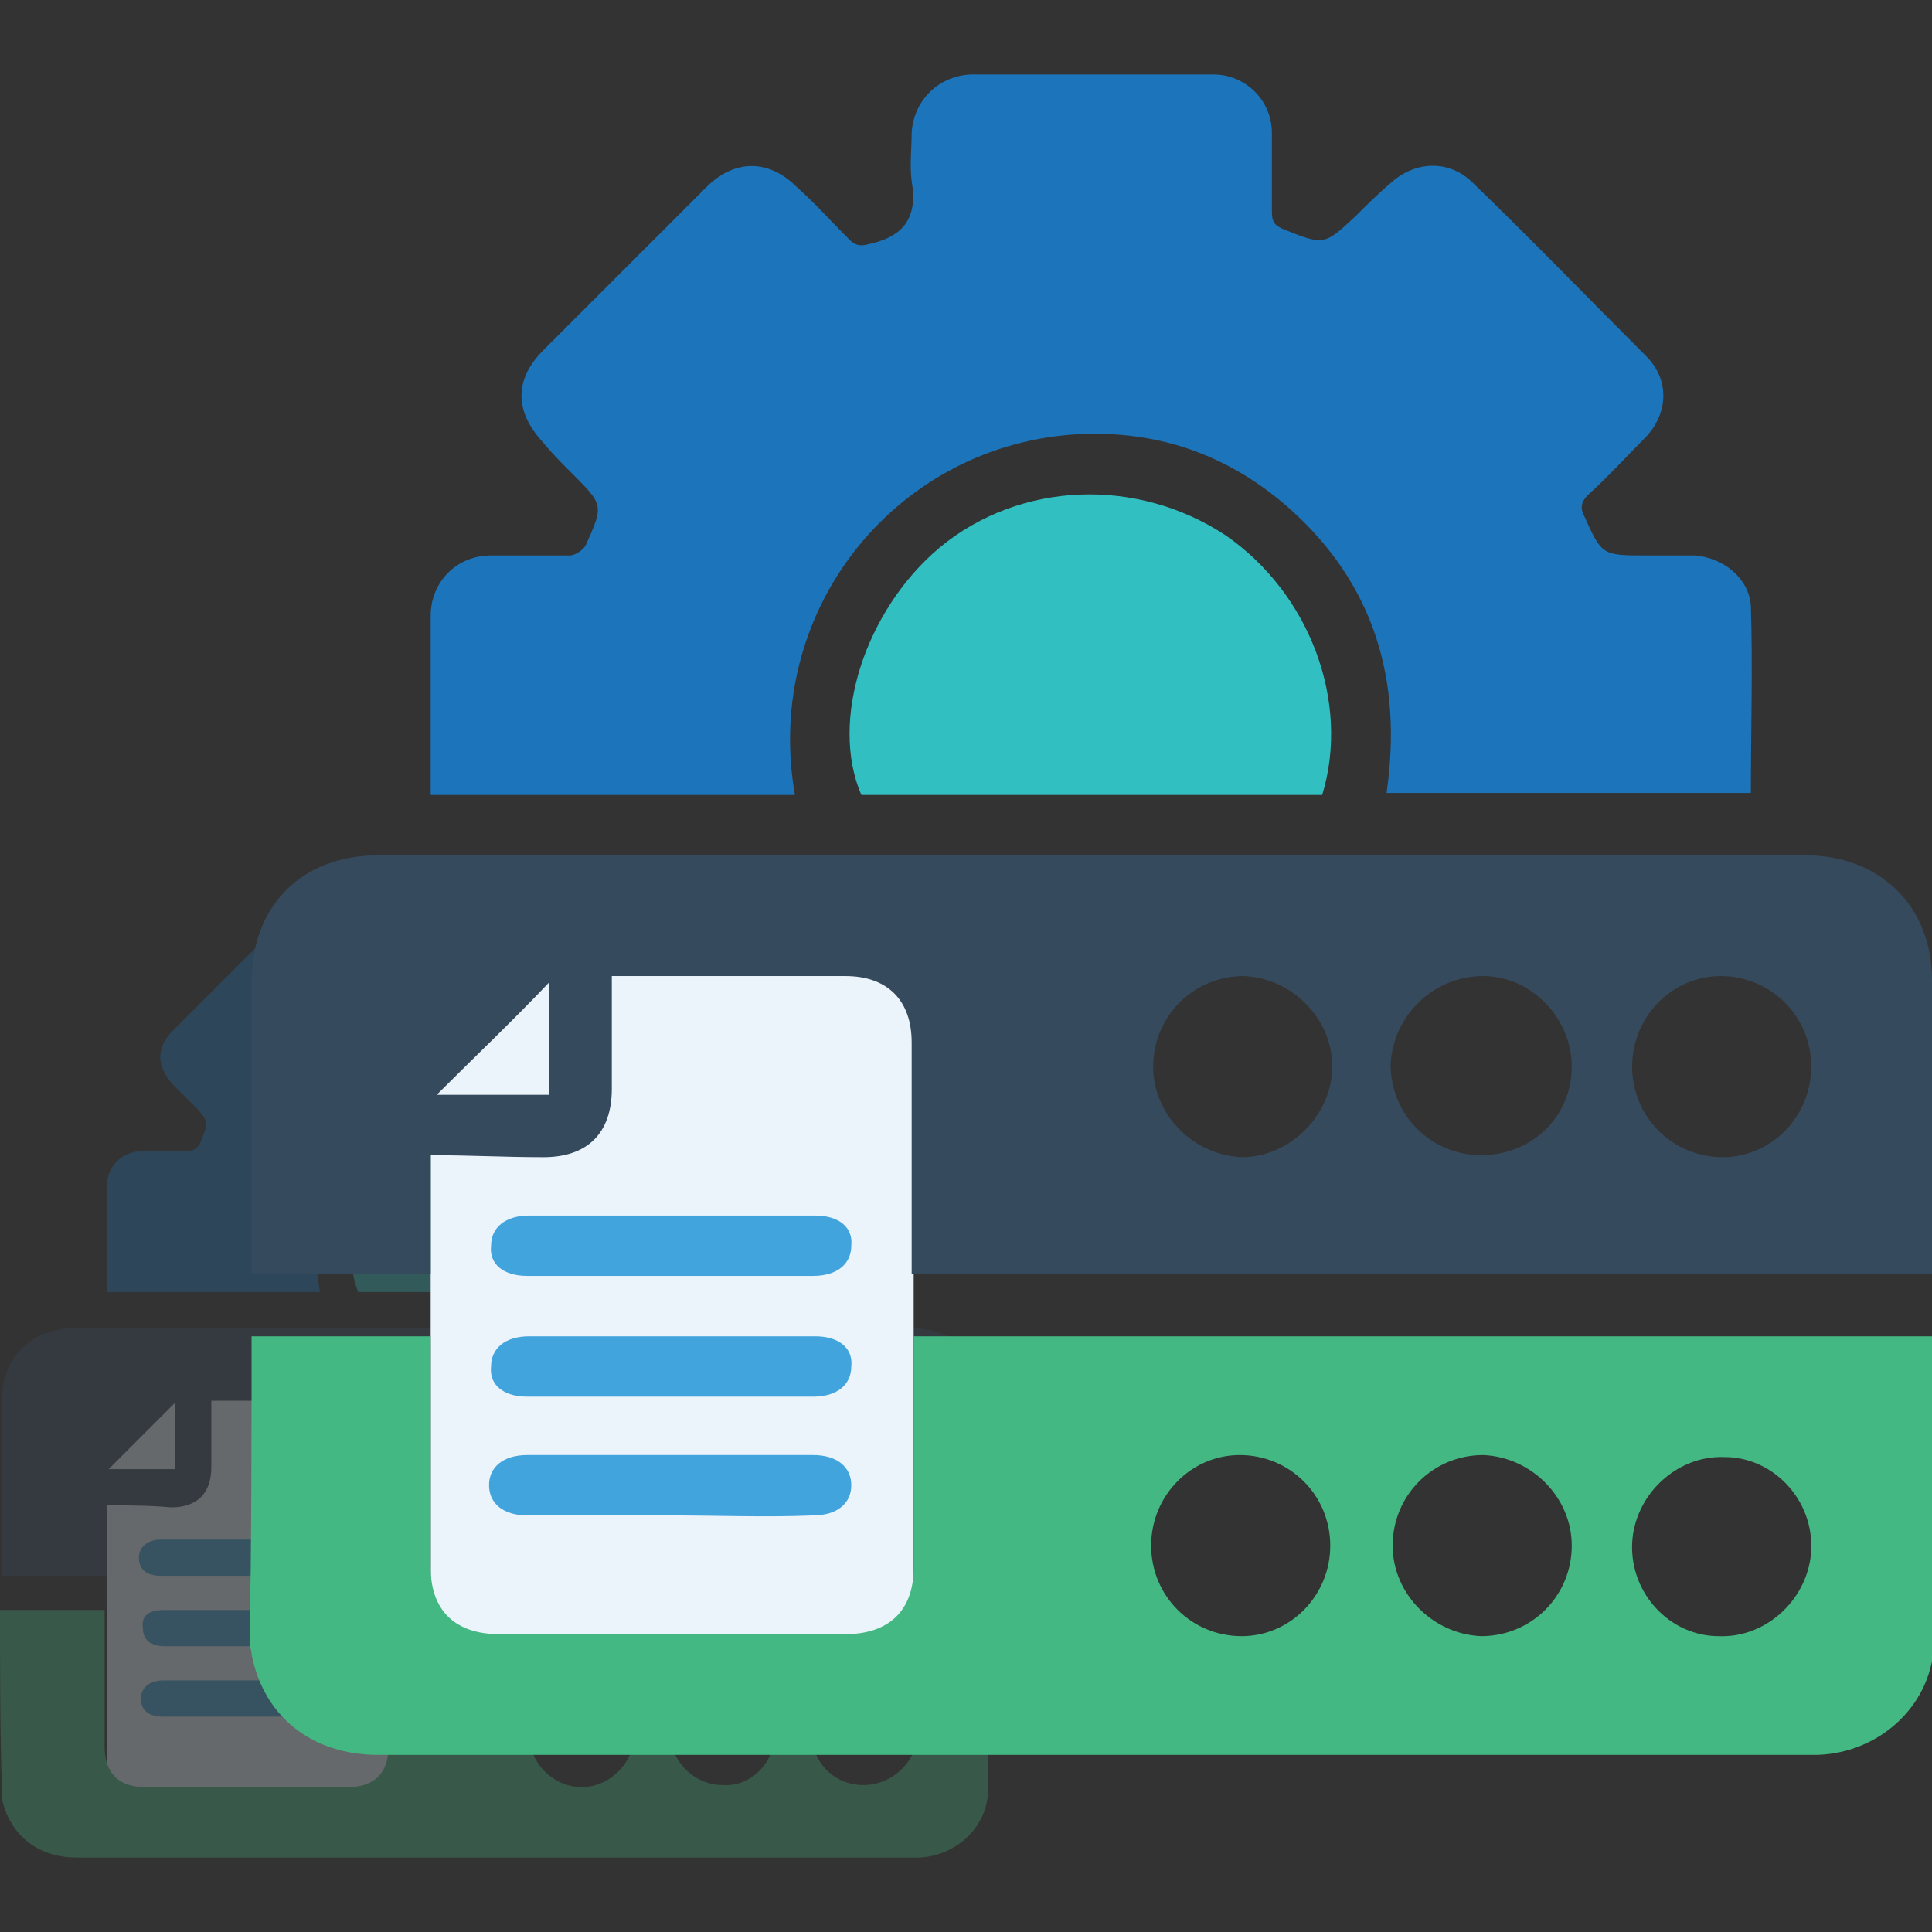
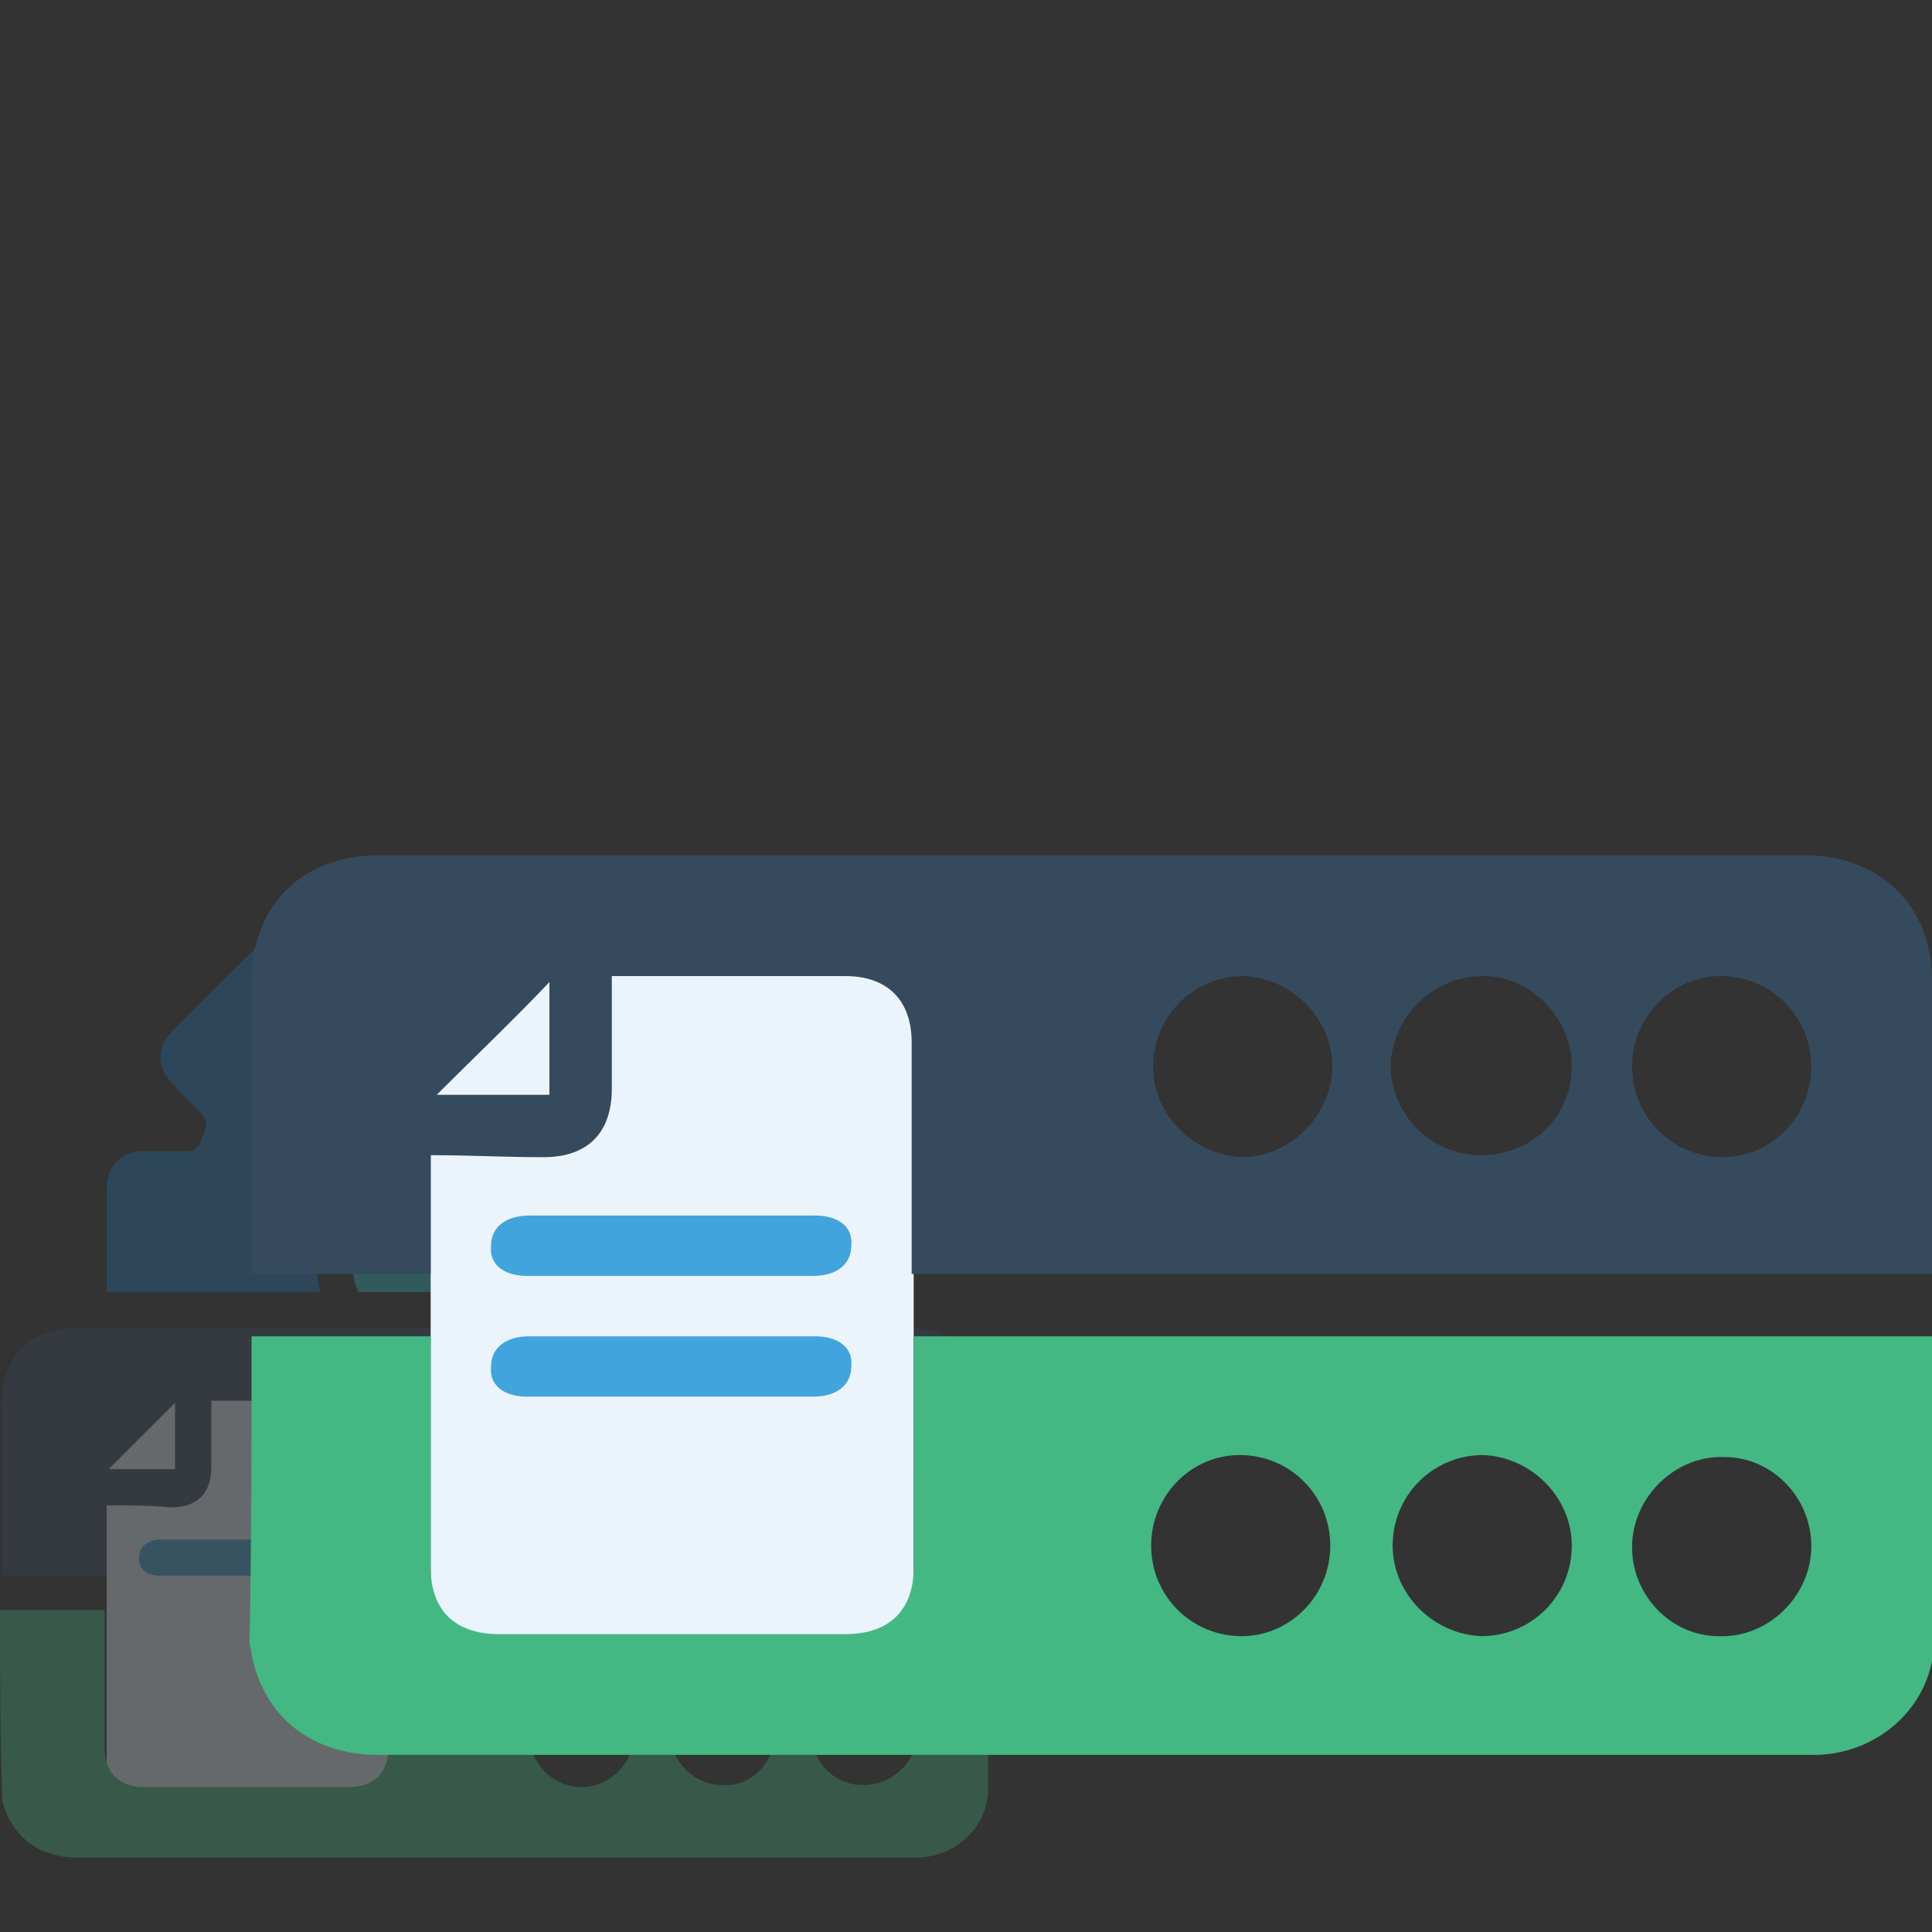
<svg xmlns="http://www.w3.org/2000/svg" version="1.1" id="Layer_1" x="0px" y="0px" viewBox="0 0 96 96" style="enable-background:new 0 0 96 96;" xml:space="preserve">
  <rect x="0" y="0" width="96" height="96" fill="#333333" stroke="none" />
  <style type="text/css">
	.st0{opacity:0.28;}
	.st1{fill:#EBF3FB;}
	.st2{fill:#1C75BB;}
	.st3{fill:#364A5E;}
	.st4{fill:#43B883;}
	.st5{fill:#31BFC2;}
	.st6{fill:#42A4DC;}
</style>
  <g>
    <g class="st0">
      <rect x="5.3" y="69.5" class="st1" width="14.1" height="19.5" />
      <g>
        <path class="st2" d="M15.9,64.2c-3.6,0-7.1,0-10.6,0c0-0.2,0-0.3,0-0.5c0-1.6,0-3.1,0-4.7c0-1,0.7-1.8,1.8-1.8c0.8,0,1.5,0,2.3,0     c0.2,0,0.4-0.2,0.5-0.3c0.5-1.2,0.5-1.2-0.4-2.1c-0.3-0.3-0.6-0.6-0.9-0.9c-0.8-0.9-0.9-1.8,0-2.7c1.6-1.6,3.2-3.2,4.8-4.8     c0.8-0.8,1.8-0.8,2.7,0c0.5,0.5,1,1,1.5,1.5c0.2,0.2,0.4,0.2,0.7,0.1c1-0.2,1.3-0.8,1.2-1.8c-0.1-0.5,0-0.9,0-1.4     c0-0.9,0.7-1.7,1.7-1.7c2.4,0,4.7,0,7.1,0c1,0,1.7,0.8,1.7,1.7c0,0.8,0,1.5,0,2.3c0,0.3,0.1,0.4,0.3,0.5c1.2,0.5,1.2,0.5,2.1-0.4     c0.3-0.3,0.6-0.7,1-1c0.7-0.7,1.7-0.7,2.4,0c1.7,1.7,3.4,3.3,5,5c0.7,0.7,0.7,1.7,0,2.4c-0.5,0.6-1.1,1.1-1.6,1.6     c-0.2,0.2-0.2,0.4-0.1,0.6c0.5,1.2,0.5,1.2,1.8,1.2c0.5,0,0.9,0,1.4,0c0.8,0,1.6,0.7,1.6,1.5c0.1,1.8,0,3.6,0,5.5     c-3.5,0-7.1,0-10.6,0c0.5-3.3-0.4-6.1-2.9-8.3c-1.8-1.6-4-2.3-6.4-2.1C18.7,54.1,14.9,58.9,15.9,64.2z" />
        <path class="st3" d="M5.3,74.8c0,1.2,0,2.3,0,3.5c-1.8,0-3.5,0-5.2,0c0-0.2,0-0.3,0-0.5c0-2.7,0-5.4,0-8C0,67.5,1.5,66,3.7,66     c13.9,0,27.8,0,41.6,0c2.2,0,3.7,1.5,3.7,3.7c0,2.7,0,5.4,0,8.1c0,0.1,0,0.3,0,0.5c-9.9,0-19.8,0-29.8,0c0-0.2,0-0.4,0-0.6     c0-2.1,0-4.1,0-6.2c0-1.2-0.7-1.9-1.9-1.9c-2.1,0-4.2,0-6.3,0c-0.1,0-0.3,0-0.5,0c0,1.1,0,2.2,0,3.3c0,1.3-0.7,2-2,2     C7.4,74.8,6.4,74.8,5.3,74.8z M31.5,72.1c0-1.4-1.2-2.6-2.6-2.6c-1.5,0-2.6,1.2-2.6,2.6c0,1.4,1.2,2.6,2.6,2.6     C30.3,74.8,31.5,73.6,31.5,72.1z M38.5,72.2c0-1.4-1.1-2.6-2.6-2.6c-1.5,0-2.7,1.1-2.7,2.6c0,1.5,1.2,2.7,2.6,2.6     C37.3,74.8,38.5,73.6,38.5,72.2z M42.9,69.5c-1.4,0-2.6,1.2-2.6,2.6c0,1.5,1.2,2.6,2.6,2.6c1.4,0,2.6-1.2,2.6-2.6     C45.5,70.7,44.3,69.5,42.9,69.5z M5.4,73c1.1,0,2.2,0,3.3,0c0-1.1,0-2.2,0-3.3C7.6,70.8,6.5,71.9,5.4,73z" />
        <path class="st4" d="M0,80c1.8,0,3.5,0,5.2,0c0,0.2,0,0.4,0,0.6c0,2.1,0,4.1,0,6.2c0,1.3,0.7,2,2,2c3.4,0,6.7,0,10.1,0     c1.3,0,2-0.7,2-2c0-2.2,0-4.5,0-6.8c9.9,0,19.8,0,29.7,0c0,0,0.1,0.1,0.1,0.1c0,2.9,0,5.8,0,8.8c0,1.8-1.5,3.3-3.4,3.4     c-0.1,0-0.2,0-0.3,0c-13.9,0-27.7,0-41.6,0c-1.9,0-3.3-1.1-3.7-2.9c0-0.1,0-0.3,0-0.4C0,86,0,83,0,80z M28.9,88.8     c1.4,0,2.6-1.2,2.6-2.6c0-1.5-1.2-2.6-2.6-2.6c-1.4,0-2.6,1.2-2.6,2.6C26.3,87.6,27.5,88.8,28.9,88.8z M38.5,86.1     c0-1.4-1.2-2.6-2.6-2.6c-1.5,0-2.6,1.2-2.6,2.6c0,1.4,1.2,2.6,2.6,2.6C37.3,88.8,38.5,87.6,38.5,86.1z M43,83.5     c-1.4,0-2.7,1.1-2.7,2.5c0,1.5,1.1,2.7,2.6,2.7c1.4,0,2.6-1.1,2.7-2.5C45.6,84.8,44.4,83.5,43,83.5z" />
        <path class="st5" d="M31.2,64.2c-4.5,0-9,0-13.4,0c-0.9-2.2,0.1-5.4,2.3-7.2c2.4-1.9,5.7-2.1,8.3-0.4     C30.9,58.3,32.1,61.5,31.2,64.2z" />
-         <path class="st6" d="M12.2,78.3c-1.4,0-2.8,0-4.2,0c-0.7,0-1.1-0.3-1.1-0.9c0-0.5,0.4-0.9,1.1-0.9c2.8,0,5.5,0,8.3,0     c0.7,0,1.1,0.3,1.1,0.9c0,0.5-0.4,0.9-1.1,0.9C15,78.3,13.6,78.3,12.2,78.3z" />
-         <path class="st6" d="M12.3,80c1.4,0,2.8,0,4.2,0c0.7,0,1.1,0.3,1.1,0.9c0,0.5-0.4,0.9-1.1,0.9c-2.8,0-5.5,0-8.3,0     c-0.7,0-1.1-0.3-1.1-0.9C7,80.3,7.4,80,8.1,80C9.5,80,10.9,80,12.3,80z" />
-         <path class="st6" d="M12.2,85.3c-1.4,0-2.7,0-4.1,0c-0.7,0-1.1-0.3-1.1-0.9c0-0.5,0.4-0.9,1.1-0.9c2.8,0,5.5,0,8.3,0     c0.7,0,1.1,0.3,1.1,0.9c0,0.5-0.4,0.9-1.1,0.9C15,85.3,13.6,85.3,12.2,85.3z" />
+         <path class="st6" d="M12.2,78.3c-1.4,0-2.8,0-4.2,0c-0.7,0-1.1-0.3-1.1-0.9c0-0.5,0.4-0.9,1.1-0.9c2.8,0,5.5,0,8.3,0     c0.7,0,1.1,0.3,1.1,0.9c0,0.5-0.4,0.9-1.1,0.9z" />
      </g>
    </g>
    <g>
      <rect x="21.4" y="48.5" class="st1" width="24" height="33.3" />
      <g>
-         <path class="st2" d="M39.5,39.5c-6.1,0-12,0-18.1,0c0-0.3,0-0.6,0-0.9c0-2.7,0-5.3,0-8c0-1.7,1.3-3,3-3c1.3,0,2.6,0,3.9,0     c0.3,0,0.7-0.3,0.8-0.5c0.9-2,0.9-2-0.7-3.6c-0.5-0.5-1-1-1.4-1.5c-1.4-1.5-1.5-3.1,0-4.6c2.7-2.7,5.4-5.4,8.1-8.1     c1.4-1.4,3.1-1.4,4.5,0c0.9,0.8,1.7,1.7,2.6,2.6c0.4,0.4,0.7,0.3,1.1,0.2c1.7-0.4,2.3-1.4,2-3.1c-0.1-0.8,0-1.6,0-2.4     c0.1-1.6,1.3-2.8,2.9-2.9c4,0,8.1,0,12.1,0c1.6,0,2.9,1.3,2.9,2.9c0,1.3,0,2.6,0,3.9c0,0.5,0.1,0.7,0.6,0.9c2,0.8,2,0.8,3.6-0.7     c0.5-0.5,1.1-1.1,1.7-1.6c1.2-1.1,2.9-1.2,4.1,0c2.9,2.8,5.7,5.7,8.6,8.6c1.2,1.2,1.1,2.9-0.1,4.1c-0.9,0.9-1.8,1.9-2.8,2.8     c-0.3,0.3-0.4,0.6-0.2,1c0.9,2,0.9,2,3.1,2c0.8,0,1.6,0,2.4,0c1.4,0.1,2.7,1.1,2.8,2.5c0.1,3.1,0,6.2,0,9.3c-6,0-12,0-18.1,0     c0.8-5.6-0.6-10.4-4.9-14.2c-3.1-2.7-6.7-3.9-10.8-3.6C44.4,22.3,37.9,30.4,39.5,39.5z" />
        <path class="st3" d="M21.4,57.4c0,2,0,3.9,0,5.9c-3,0-5.9,0-8.9,0c0-0.3,0-0.5,0-0.8c0-4.6,0-9.1,0-13.7c0-3.8,2.5-6.3,6.3-6.3     c23.6,0,47.3,0,70.9,0c3.7,0,6.3,2.5,6.3,6.2c0,4.6,0,9.2,0,13.8c0,0.2,0,0.5,0,0.8c-16.9,0-33.8,0-50.7,0c0-0.4,0-0.7,0-1     c0-3.5,0-7,0-10.5c0-2.1-1.2-3.3-3.3-3.3c-3.6,0-7.2,0-10.8,0c-0.2,0-0.5,0-0.8,0c0,1.9,0,3.7,0,5.6c0,2.2-1.2,3.4-3.4,3.4     C25.1,57.5,23.3,57.4,21.4,57.4z M66.2,53c0-2.4-2-4.4-4.4-4.5c-2.5,0-4.5,2-4.5,4.5c0,2.4,2,4.4,4.4,4.5     C64.1,57.5,66.2,55.4,66.2,53z M78.1,53c0-2.4-2-4.5-4.4-4.5c-2.5,0-4.5,2-4.6,4.4c0,2.5,2,4.5,4.5,4.5     C76.1,57.4,78.1,55.5,78.1,53z M85.5,48.5c-2.4,0-4.4,2-4.4,4.5c0,2.5,2,4.5,4.5,4.5c2.4,0,4.4-2,4.4-4.5     C90,50.5,88,48.5,85.5,48.5z M21.7,54.4c1.8,0,3.7,0,5.6,0c0-1.9,0-3.8,0-5.6C25.5,50.7,23.6,52.5,21.7,54.4z" />
        <path class="st4" d="M12.5,66.4c3,0,5.9,0,8.9,0c0,0.3,0,0.7,0,1c0,3.5,0,7,0,10.5c0,2.1,1.2,3.3,3.4,3.3c5.7,0,11.4,0,17.2,0     c2.2,0,3.4-1.2,3.4-3.3c0-3.8,0-7.6,0-11.5c16.9,0,33.8,0,50.6,0c0,0.1,0.1,0.1,0.1,0.2c0,5,0.1,9.9,0,14.9     c0,3.1-2.6,5.6-5.8,5.7c-0.2,0-0.4,0-0.6,0c-23.6,0-47.2,0-70.9,0c-3.3,0-5.7-1.9-6.3-5c0-0.2-0.1-0.4-0.1-0.6     C12.5,76.6,12.5,71.6,12.5,66.4z M61.7,81.3c2.4,0,4.4-2,4.4-4.5c0-2.5-2-4.5-4.5-4.5c-2.4,0-4.4,2-4.4,4.5     C57.2,79.3,59.2,81.3,61.7,81.3z M78.1,76.8c0-2.4-2-4.4-4.4-4.5c-2.5,0-4.5,2-4.5,4.5c0,2.4,2,4.4,4.4,4.5     C76.1,81.3,78.1,79.3,78.1,76.8z M85.7,72.4c-2.4-0.1-4.5,1.9-4.6,4.3c-0.1,2.5,1.9,4.6,4.3,4.6c2.4,0.1,4.5-1.9,4.6-4.3     C90.1,74.5,88.1,72.4,85.7,72.4z" />
-         <path class="st5" d="M65.7,39.5c-7.7,0-15.3,0-22.9,0c-1.6-3.7,0.2-9.2,3.9-12.3c4-3.3,9.8-3.5,14.2-0.6     C65.1,29.5,67.1,34.9,65.7,39.5z" />
        <path class="st6" d="M33.3,63.4c-2.4,0-4.7,0-7.1,0c-1.2,0-1.9-0.6-1.8-1.5c0-0.9,0.7-1.5,1.9-1.5c4.7,0,9.4,0,14.2,0     c1.2,0,1.9,0.6,1.8,1.5c0,0.9-0.7,1.5-1.9,1.5C38,63.4,35.7,63.4,33.3,63.4z" />
        <path class="st6" d="M33.4,66.4c2.4,0,4.7,0,7.1,0c1.2,0,1.9,0.6,1.8,1.5c0,0.9-0.7,1.5-1.9,1.5c-4.7,0-9.4,0-14.2,0     c-1.2,0-1.9-0.6-1.8-1.5c0-0.9,0.7-1.5,1.9-1.5C28.6,66.4,31,66.4,33.4,66.4z" />
-         <path class="st6" d="M33.2,75.3c-2.3,0-4.7,0-7,0c-1.2,0-1.9-0.6-1.9-1.5c0-0.9,0.7-1.5,1.9-1.5c4.7,0,9.4,0,14.2,0     c1.2,0,1.9,0.6,1.9,1.5c0,0.9-0.7,1.5-1.9,1.5C38,75.4,35.6,75.3,33.2,75.3z" />
      </g>
    </g>
  </g>
</svg>